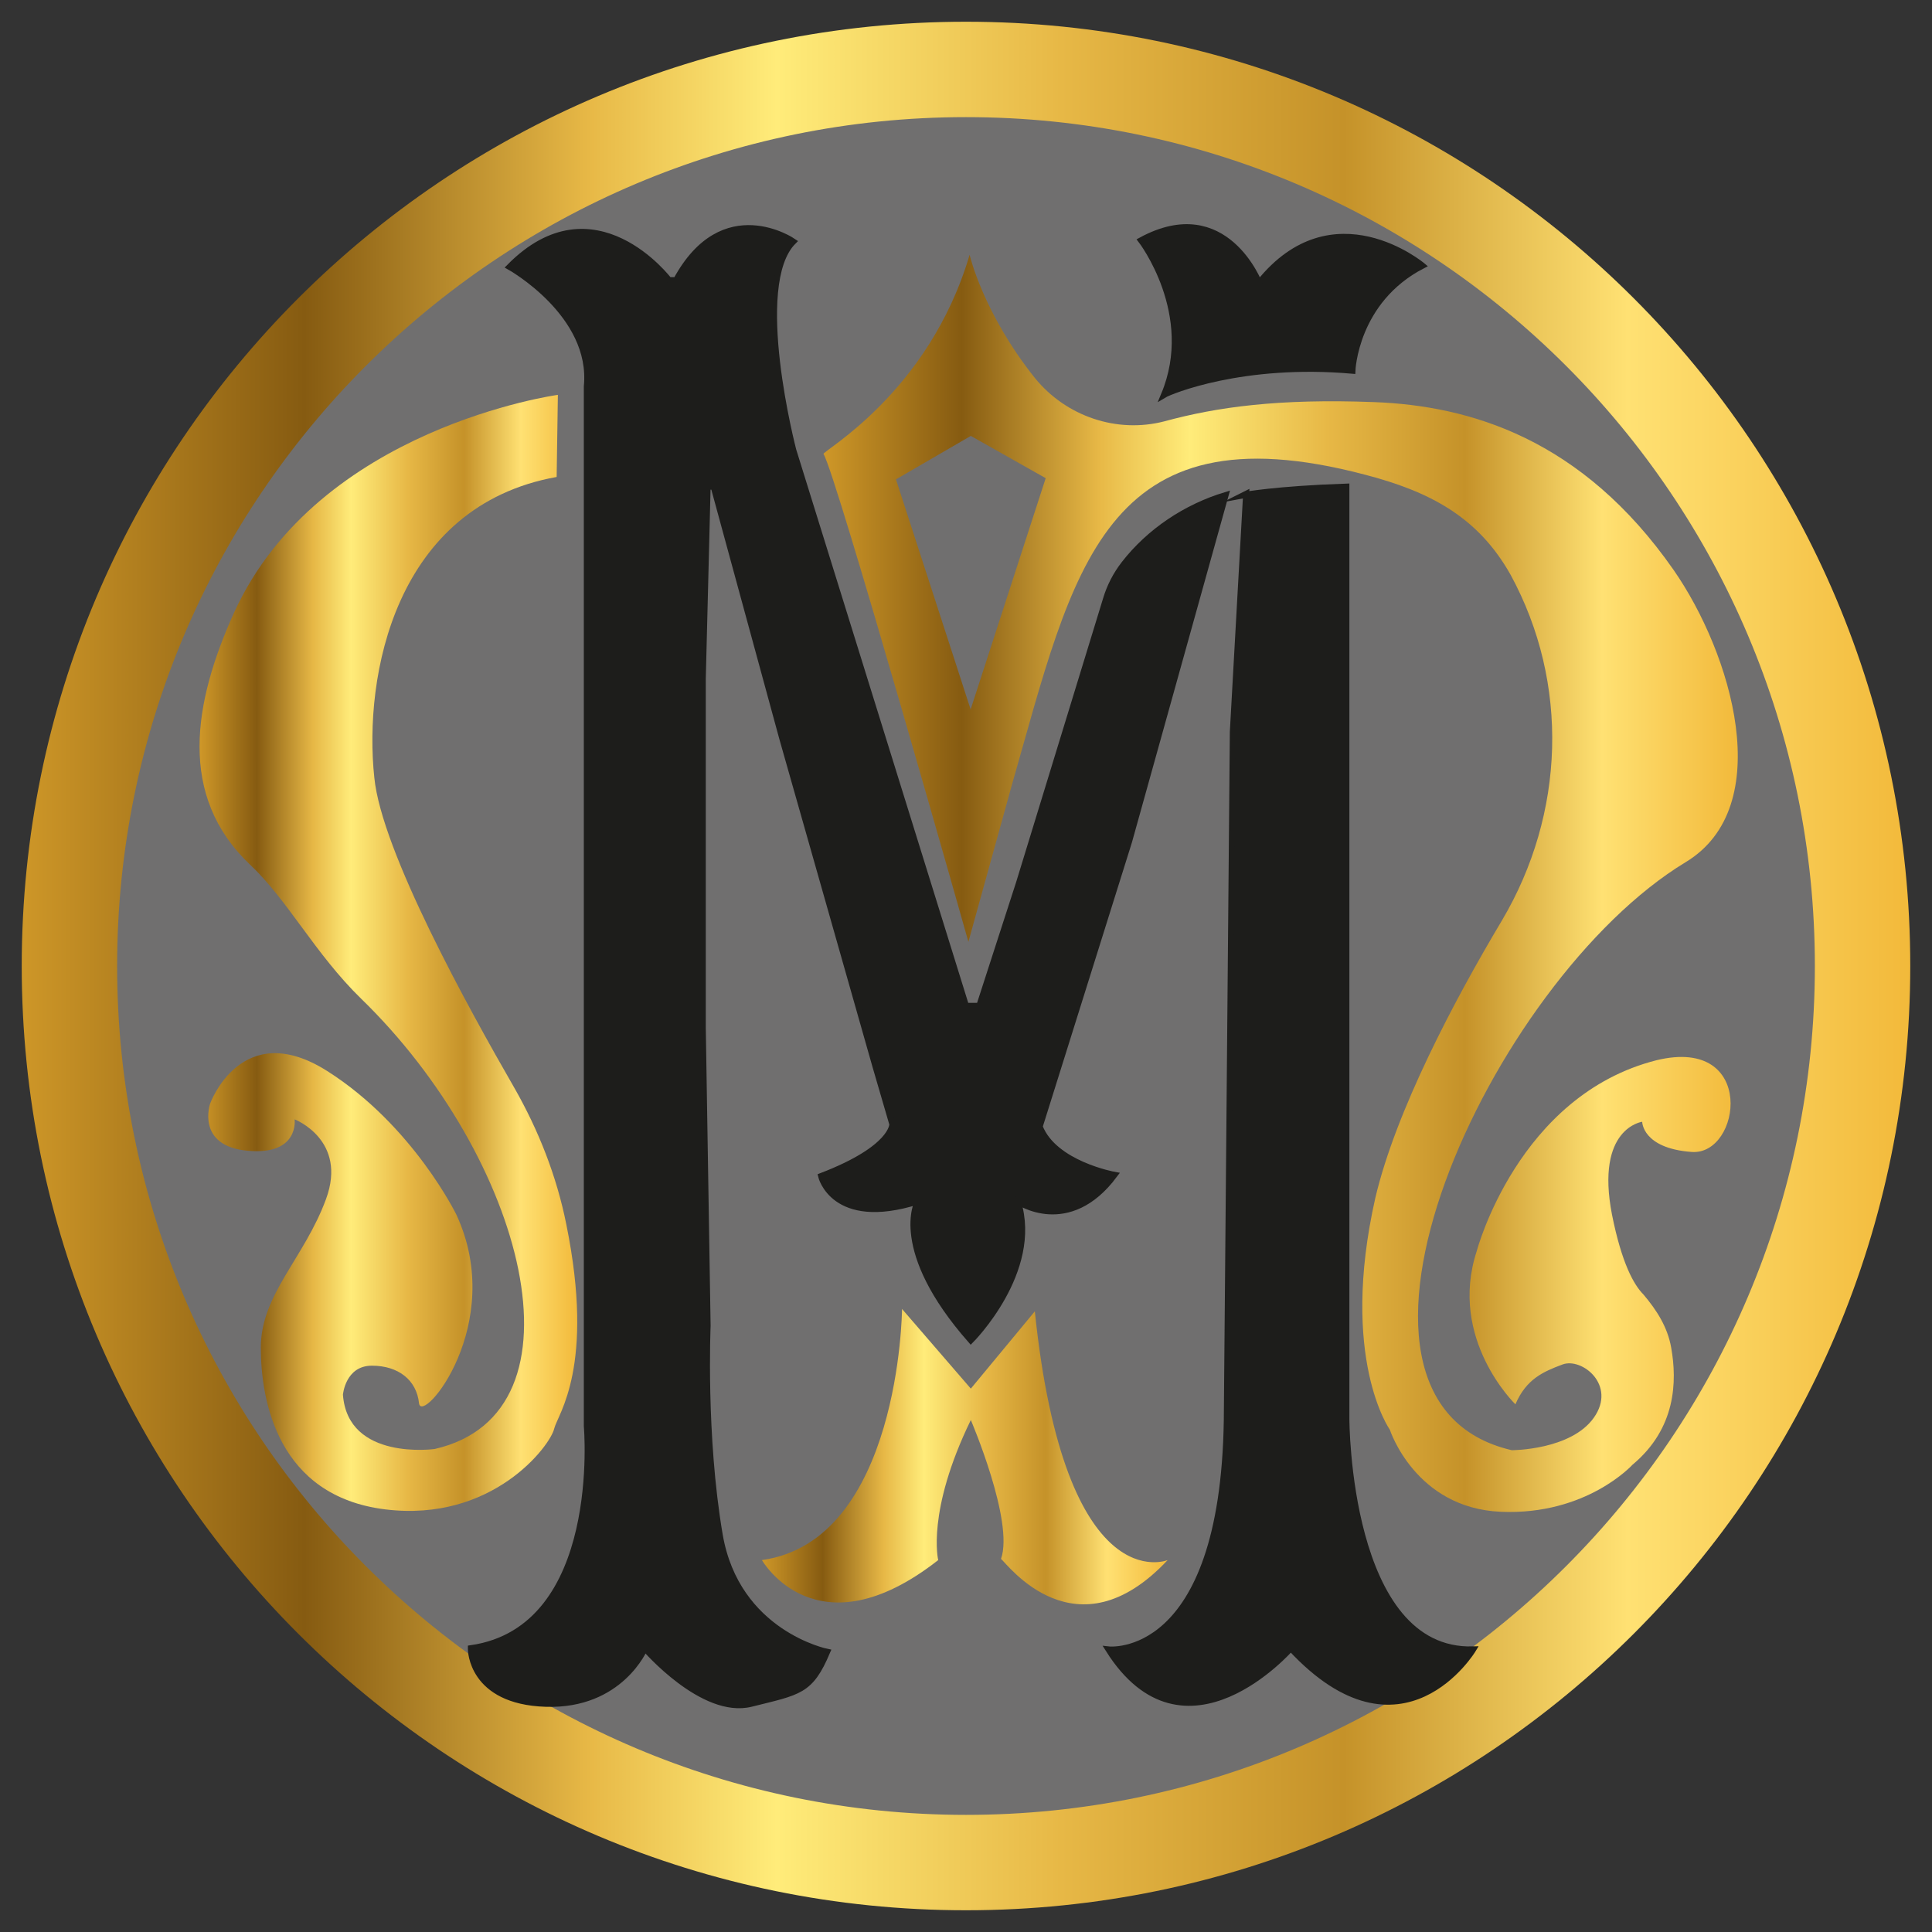
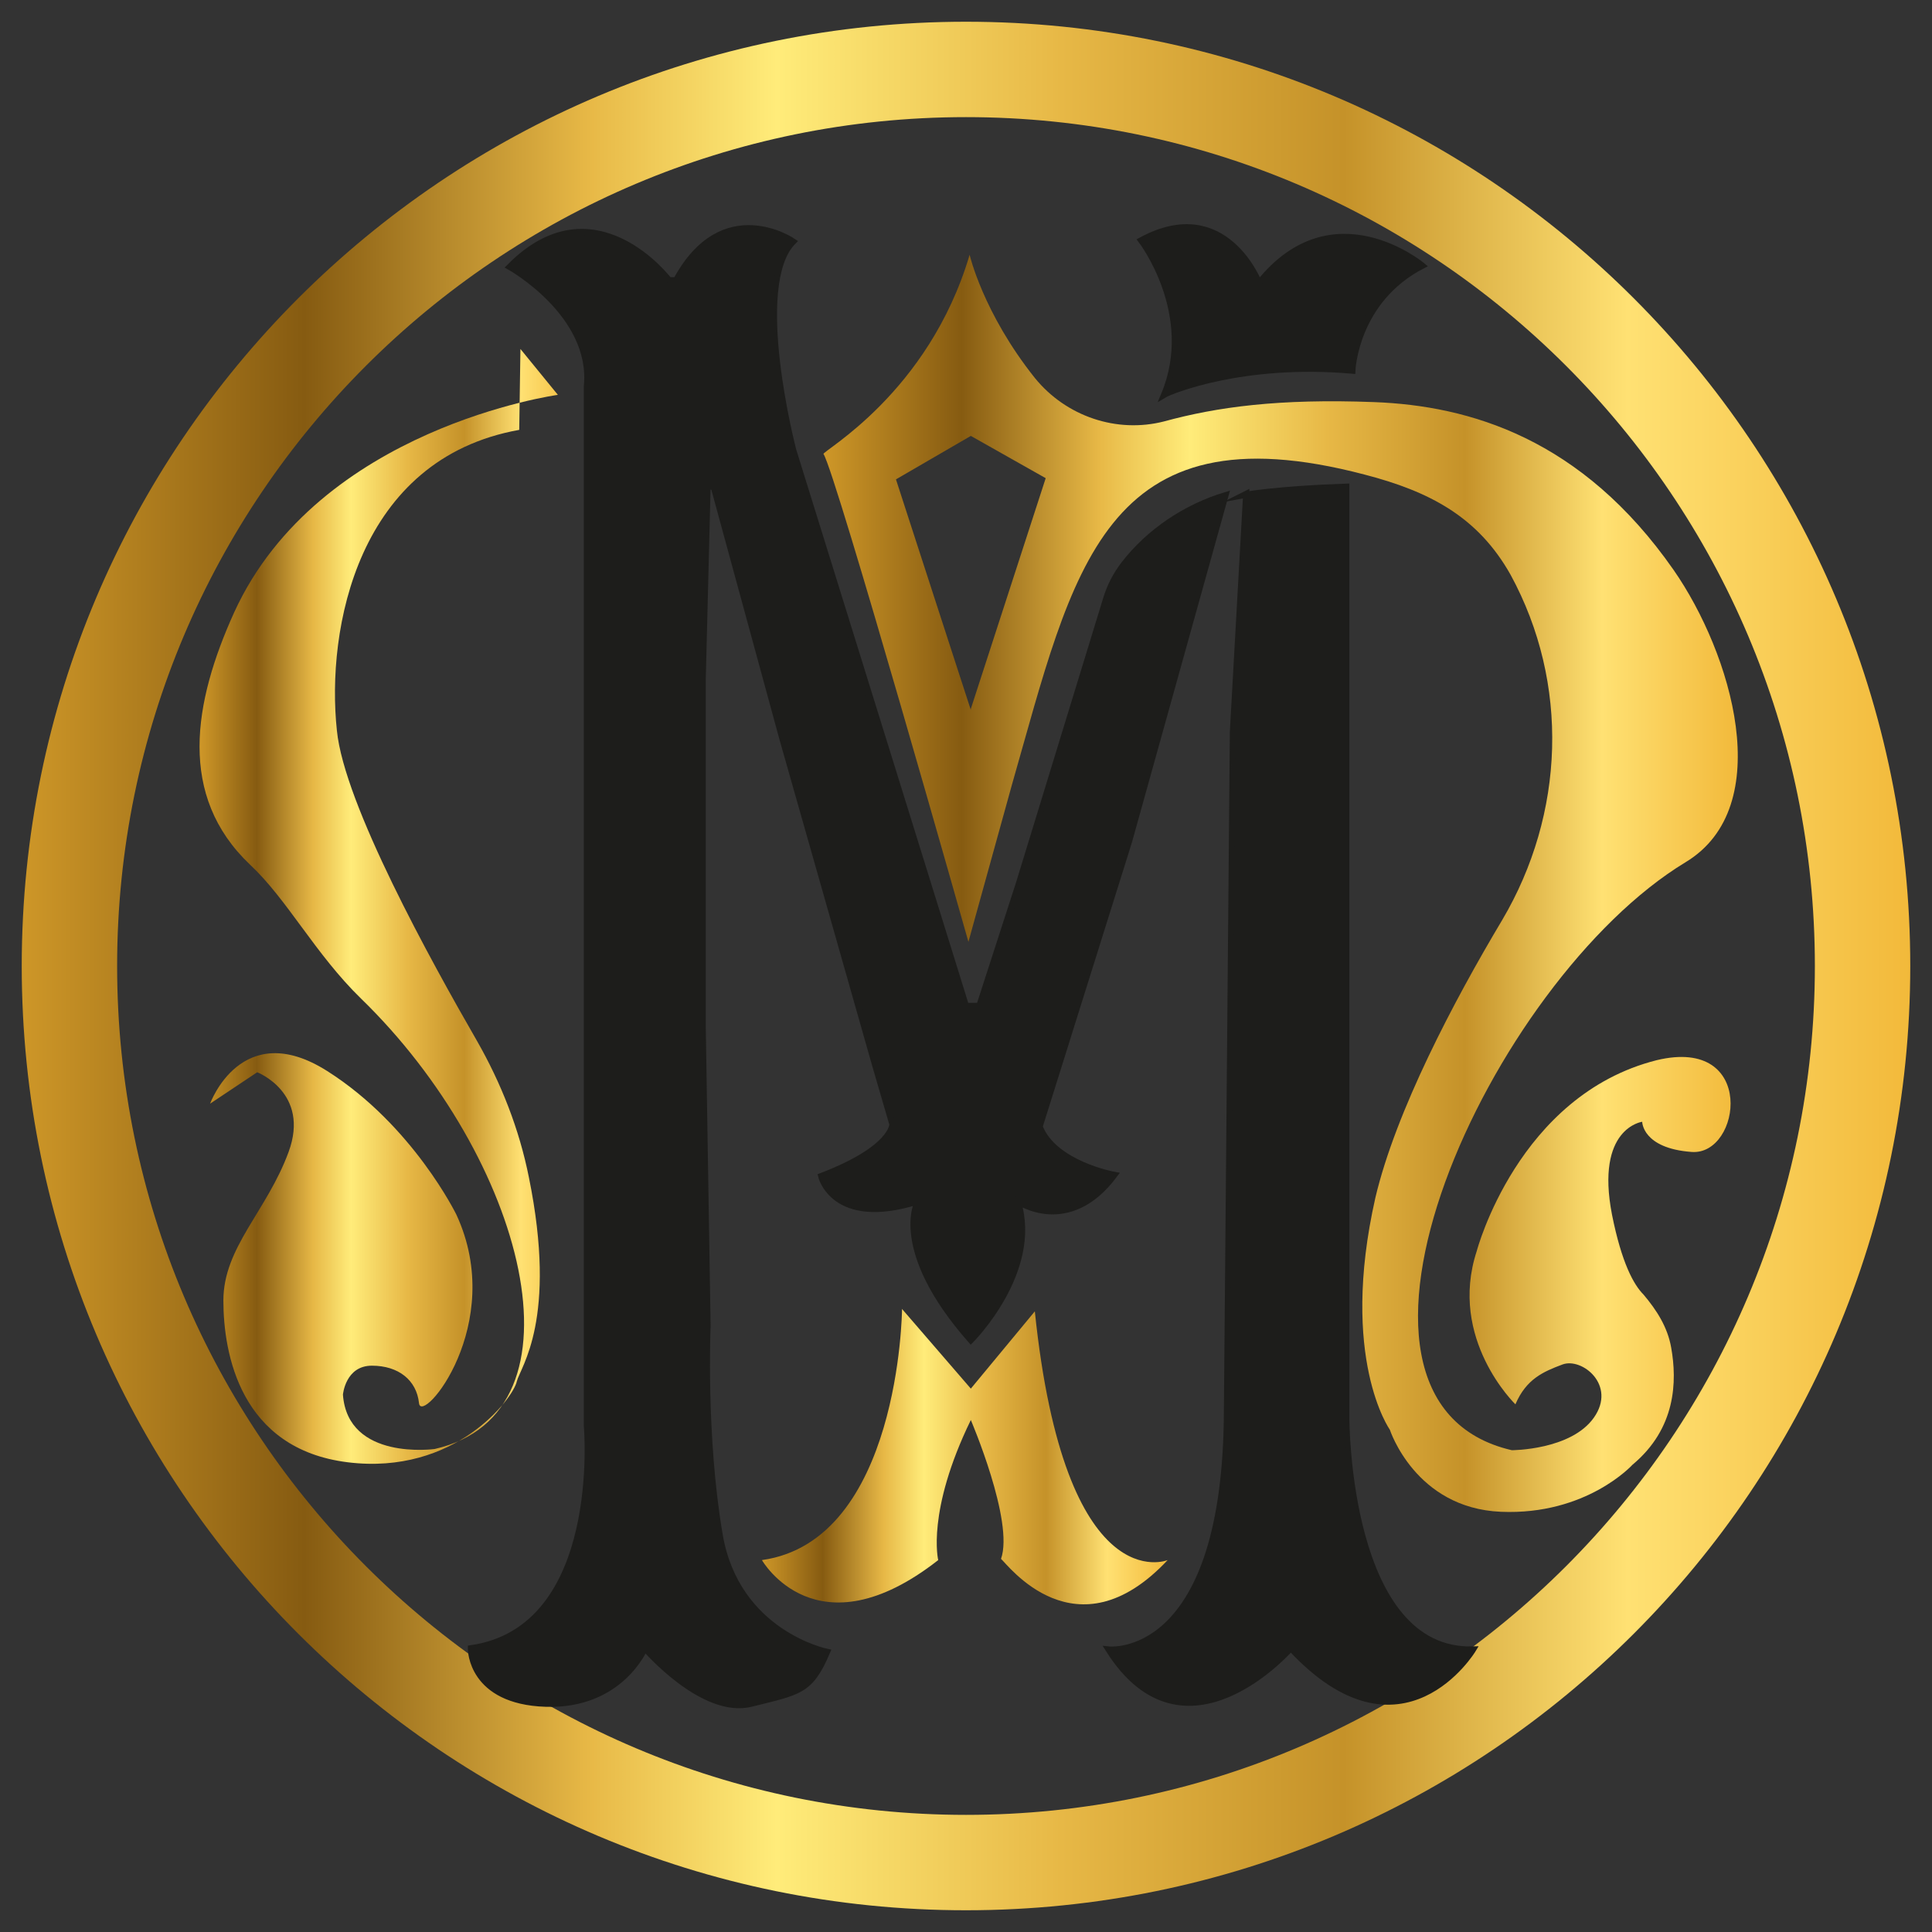
<svg xmlns="http://www.w3.org/2000/svg" xmlns:xlink="http://www.w3.org/1999/xlink" id="Vrstva_1" viewBox="0 0 16 16">
  <rect x="0" y="0" width="16" height="16" fill="#333333" stroke="none" />
  <defs>
    <linearGradient id="zlatá_02" data-name="zlatá 02" x1=".18" y1="160.15" x2="15.82" y2="160.15" gradientTransform="translate(0 168.15) scale(1 -1)" gradientUnits="userSpaceOnUse">
      <stop offset="0" stop-color="#ce9728" />
      <stop offset=".15" stop-color="#865b11" />
      <stop offset=".3" stop-color="#e7b846" />
      <stop offset=".4" stop-color="#ffec7a" />
      <stop offset=".55" stop-color="#e7b846" />
      <stop offset=".7" stop-color="#c59229" />
      <stop offset=".85" stop-color="#ffe173" />
      <stop offset="1" stop-color="#f2b93a" />
    </linearGradient>
    <linearGradient id="zlatá_02-2" data-name="zlatá 02" x1="6.31" y1="156.07" x2="9.67" y2="156.07" xlink:href="#zlatá_02" />
    <linearGradient id="zlatá_02-3" data-name="zlatá 02" x1="1.66" y1="160.26" x2="4.78" y2="160.26" xlink:href="#zlatá_02" />
    <linearGradient id="zlatá_02-4" data-name="zlatá 02" x1="6.83" y1="160.85" x2="14.4" y2="160.85" xlink:href="#zlatá_02" />
  </defs>
-   <circle cx="8.04" cy="8.09" r="7.38" style="fill: #706f6f;" />
  <path d="M8,.18C3.68.18.18,3.68.18,8s3.5,7.82,7.82,7.82,7.82-3.5,7.82-7.82S12.32.18,8,.18ZM8,15.03c-3.88,0-7.03-3.15-7.03-7.03S4.12.97,8,.97s7.03,3.15,7.03,7.03-3.15,7.03-7.03,7.03Z" style="fill: url(#zlatá_02);" />
  <path d="M3.9,13.66s0,.43.62.45.82-.46.82-.46c0,0,.48.56.88.46s.49-.1.63-.43c0,0-.75-.15-.89-.97s-.1-1.73-.1-1.73l-.04-2.47v-2.89s.04-1.59.04-1.59h.05l.57,2.09.77,2.71.14.48s.01.2-.59.43c0,0,.1.43.8.21,0,0-.22.4.44,1.15,0,0,.57-.57.39-1.15,0,0,.42.29.8-.22,0,0-.5-.09-.62-.4l.74-2.36.8-2.87h0c-.33.1-.63.3-.84.57h0c-.07.09-.12.19-.15.29l-.72,2.35-.33,1.02h-.11l-1.43-4.6s-.36-1.37,0-1.73c0,0-.58-.4-.97.32h-.06s-.62-.82-1.32-.11c0,0,.7.39.64.99v2.69s0,2.54,0,2.54v2.43s0,.95,0,.95c0,0,.15,1.68-.96,1.84Z" style="fill: #1d1d1b; stroke: #1d1d1b; stroke-miterlimit: 10; stroke-width: .05px;" />
  <path d="M7.47,10.85s-.02,1.91-1.16,2.07c0,0,.45.79,1.46,0,0,0-.1-.4.27-1.16,0,0,.36.84.25,1.15.05.04.62.82,1.38.01,0,0-.85.35-1.1-2.06l-.53.64-.57-.66Z" style="fill: url(#zlatá_02-2);" />
  <path d="M10.3,4.1s.26-.05.85-.07v7.72s0,1.94,1.05,1.91c0,0-.59.98-1.51-.01,0,0-.88,1.01-1.51.01,0,0,.95.11.98-1.9l.05-5.7.11-1.97Z" style="fill: #1d1d1b; stroke: #1d1d1b; stroke-miterlimit: 10; stroke-width: .05px;" />
-   <path d="M4.62,3.27s-1.98.27-2.68,1.8c-.34.75-.47,1.52.13,2.09.31.29.54.74.92,1.11,1.35,1.31,1.92,3.43.61,3.73,0,0-.72.1-.76-.45,0,0,.02-.24.24-.24s.37.12.39.31.73-.65.31-1.56c0,0-.36-.74-1.07-1.19s-.97.27-.97.27c0,0-.12.35.31.39s.39-.26.39-.26c0,0,.44.17.26.66s-.54.79-.54,1.23c0,.44.14,1.23,1.03,1.34s1.37-.53,1.4-.67c.03-.12.34-.51.1-1.69-.08-.4-.23-.78-.43-1.13-.38-.66-1.1-1.96-1.16-2.57-.09-.84.17-2.25,1.51-2.49,0,0,.01-.67.01-.67Z" style="fill: url(#zlatá_02-3);" />
+   <path d="M4.62,3.27s-1.98.27-2.68,1.8c-.34.75-.47,1.52.13,2.09.31.29.54.74.92,1.11,1.35,1.31,1.92,3.43.61,3.73,0,0-.72.1-.76-.45,0,0,.02-.24.24-.24s.37.12.39.31.73-.65.31-1.56c0,0-.36-.74-1.07-1.19s-.97.27-.97.27s.39-.26.39-.26c0,0,.44.17.26.66s-.54.79-.54,1.23c0,.44.14,1.23,1.03,1.34s1.37-.53,1.4-.67c.03-.12.34-.51.1-1.69-.08-.4-.23-.78-.43-1.13-.38-.66-1.1-1.96-1.16-2.57-.09-.84.17-2.25,1.51-2.49,0,0,.01-.67.01-.67Z" style="fill: url(#zlatá_02-3);" />
  <path d="M10.43,2.35s-.28-.74-.98-.36c0,0,.47.61.19,1.28.05-.03.65-.28,1.56-.2,0,0,.02-.58.58-.87,0,0-.74-.62-1.35.14" style="fill: #1d1d1b; stroke: #1d1d1b; stroke-miterlimit: 10; stroke-width: .05px;" />
  <path d="M13.72,8.78c-1.15.29-1.49,1.58-1.49,1.58-.24.73.32,1.27.32,1.27.09-.21.23-.27.39-.33s.45.17.26.44-.68.27-.68.27c-1.77-.41-.18-3.89,1.44-4.87.76-.46.38-1.73-.1-2.42-.76-1.09-1.69-1.36-2.48-1.39s-1.3.04-1.74.16c-.39.1-.81-.04-1.07-.36-.43-.54-.54-1.02-.54-1.02-.34,1.15-1.23,1.63-1.21,1.65.1.15,1.2,4.04,1.2,4.04l.36-1.3c.51-1.78.75-3.14,2.92-2.57.54.14.94.35,1.21.83.49.9.45,1.98-.07,2.86-.4.67-.88,1.58-1.05,2.3-.3,1.33.12,1.92.12,1.92,0,0,.21.65.92.68s1.09-.39,1.09-.39c.36-.3.37-.69.32-.97-.03-.17-.12-.31-.23-.44-.08-.08-.18-.26-.26-.66-.14-.72.25-.77.25-.77,0,0,0,.22.41.25s.54-.96-.29-.76ZM8.04,5.88l-.62-1.91.62-.36.62.35-.62,1.91Z" style="fill: url(#zlatá_02-4);" />
</svg>